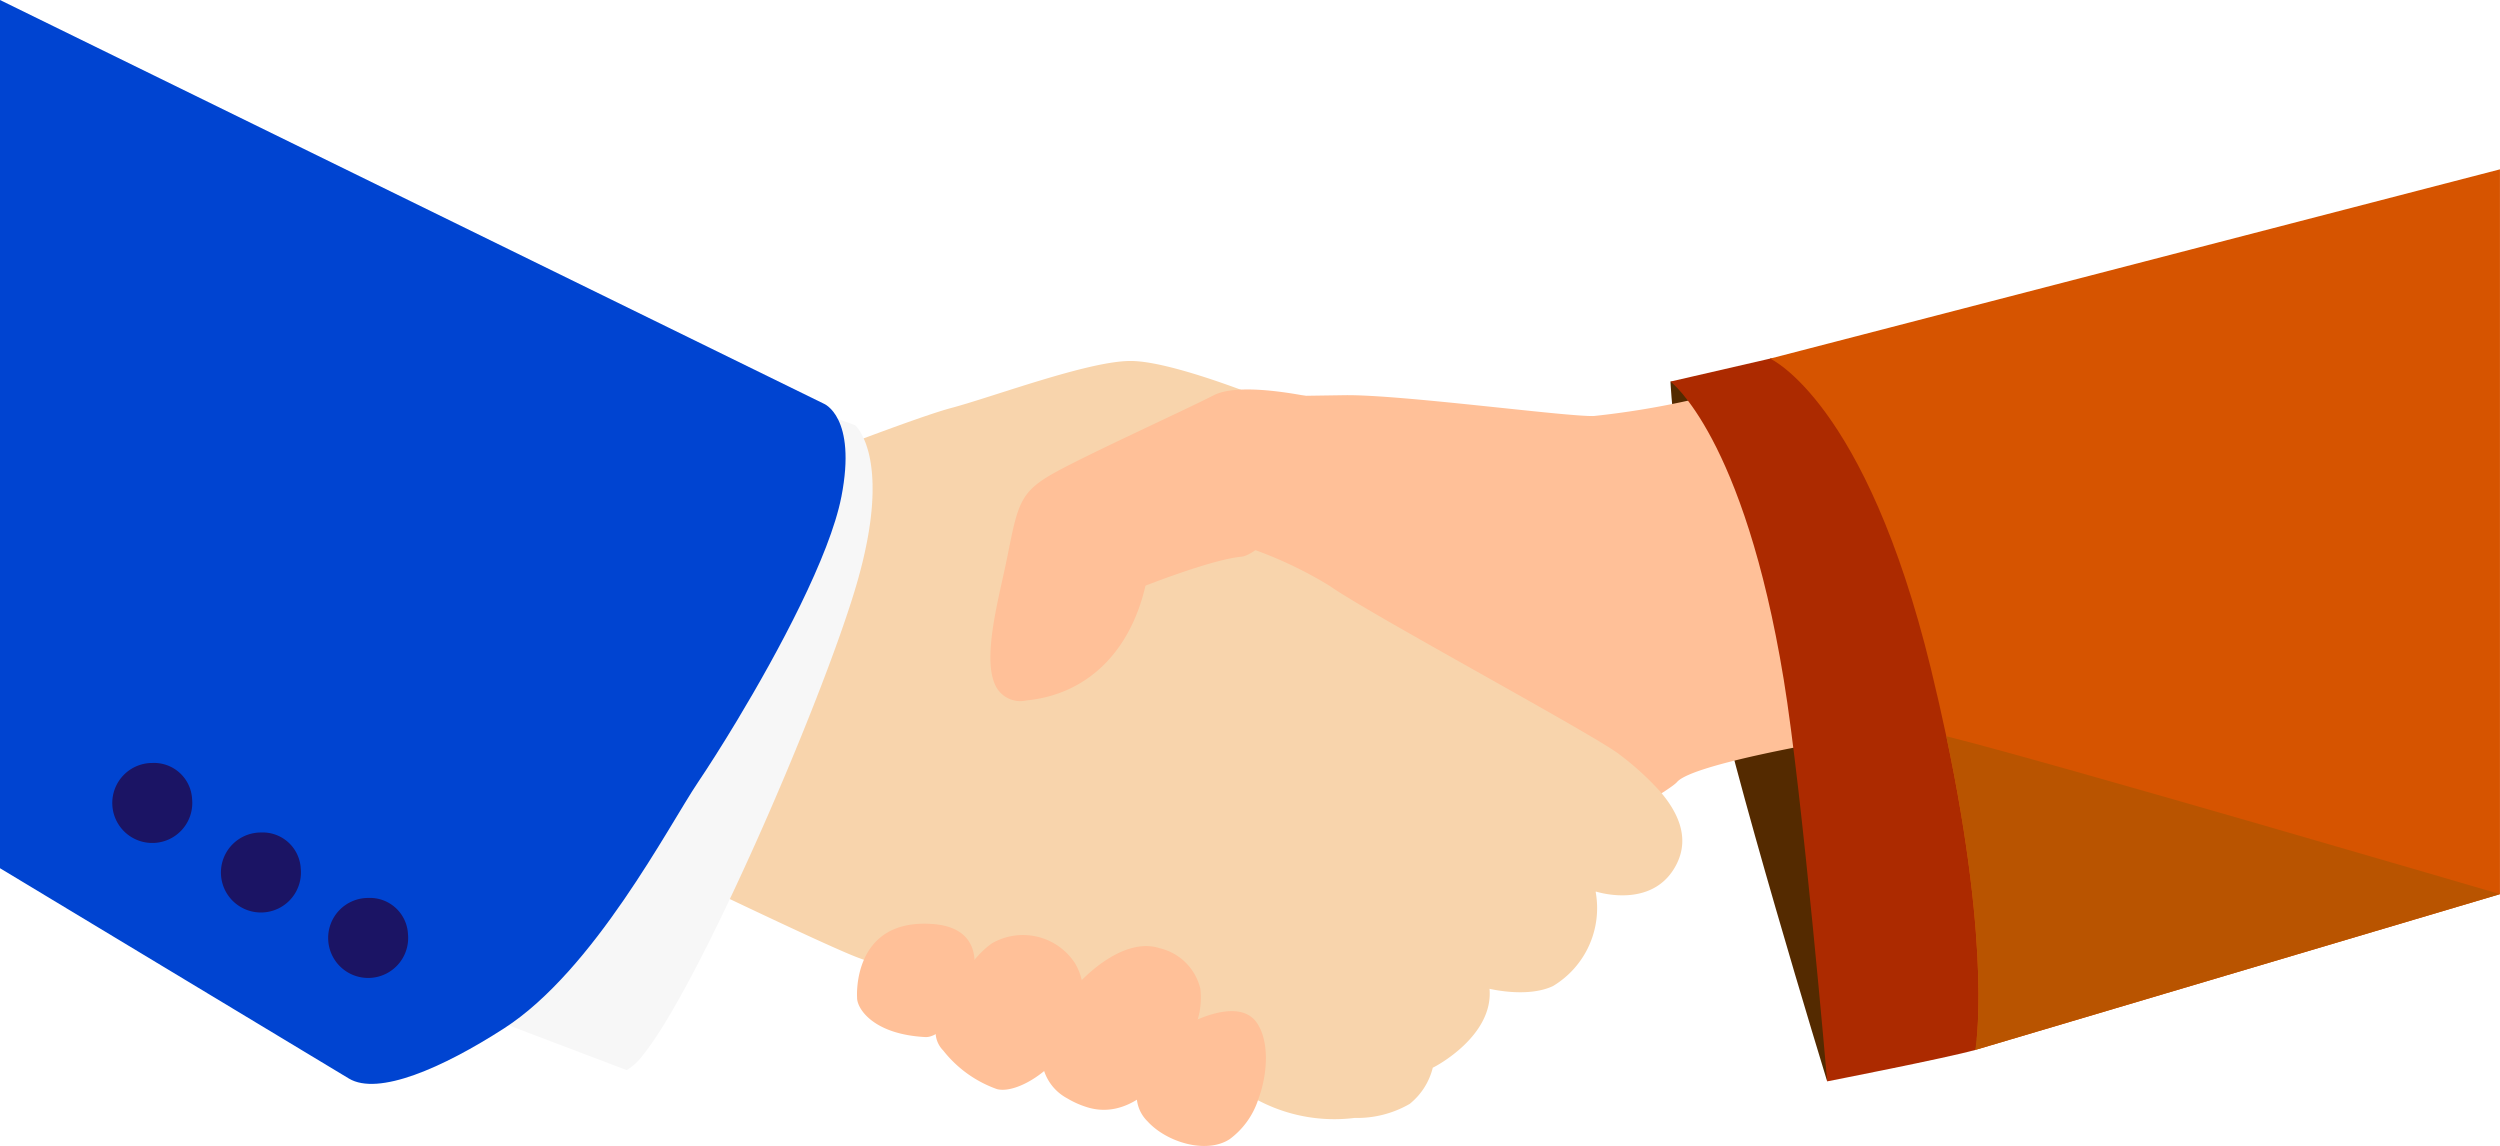
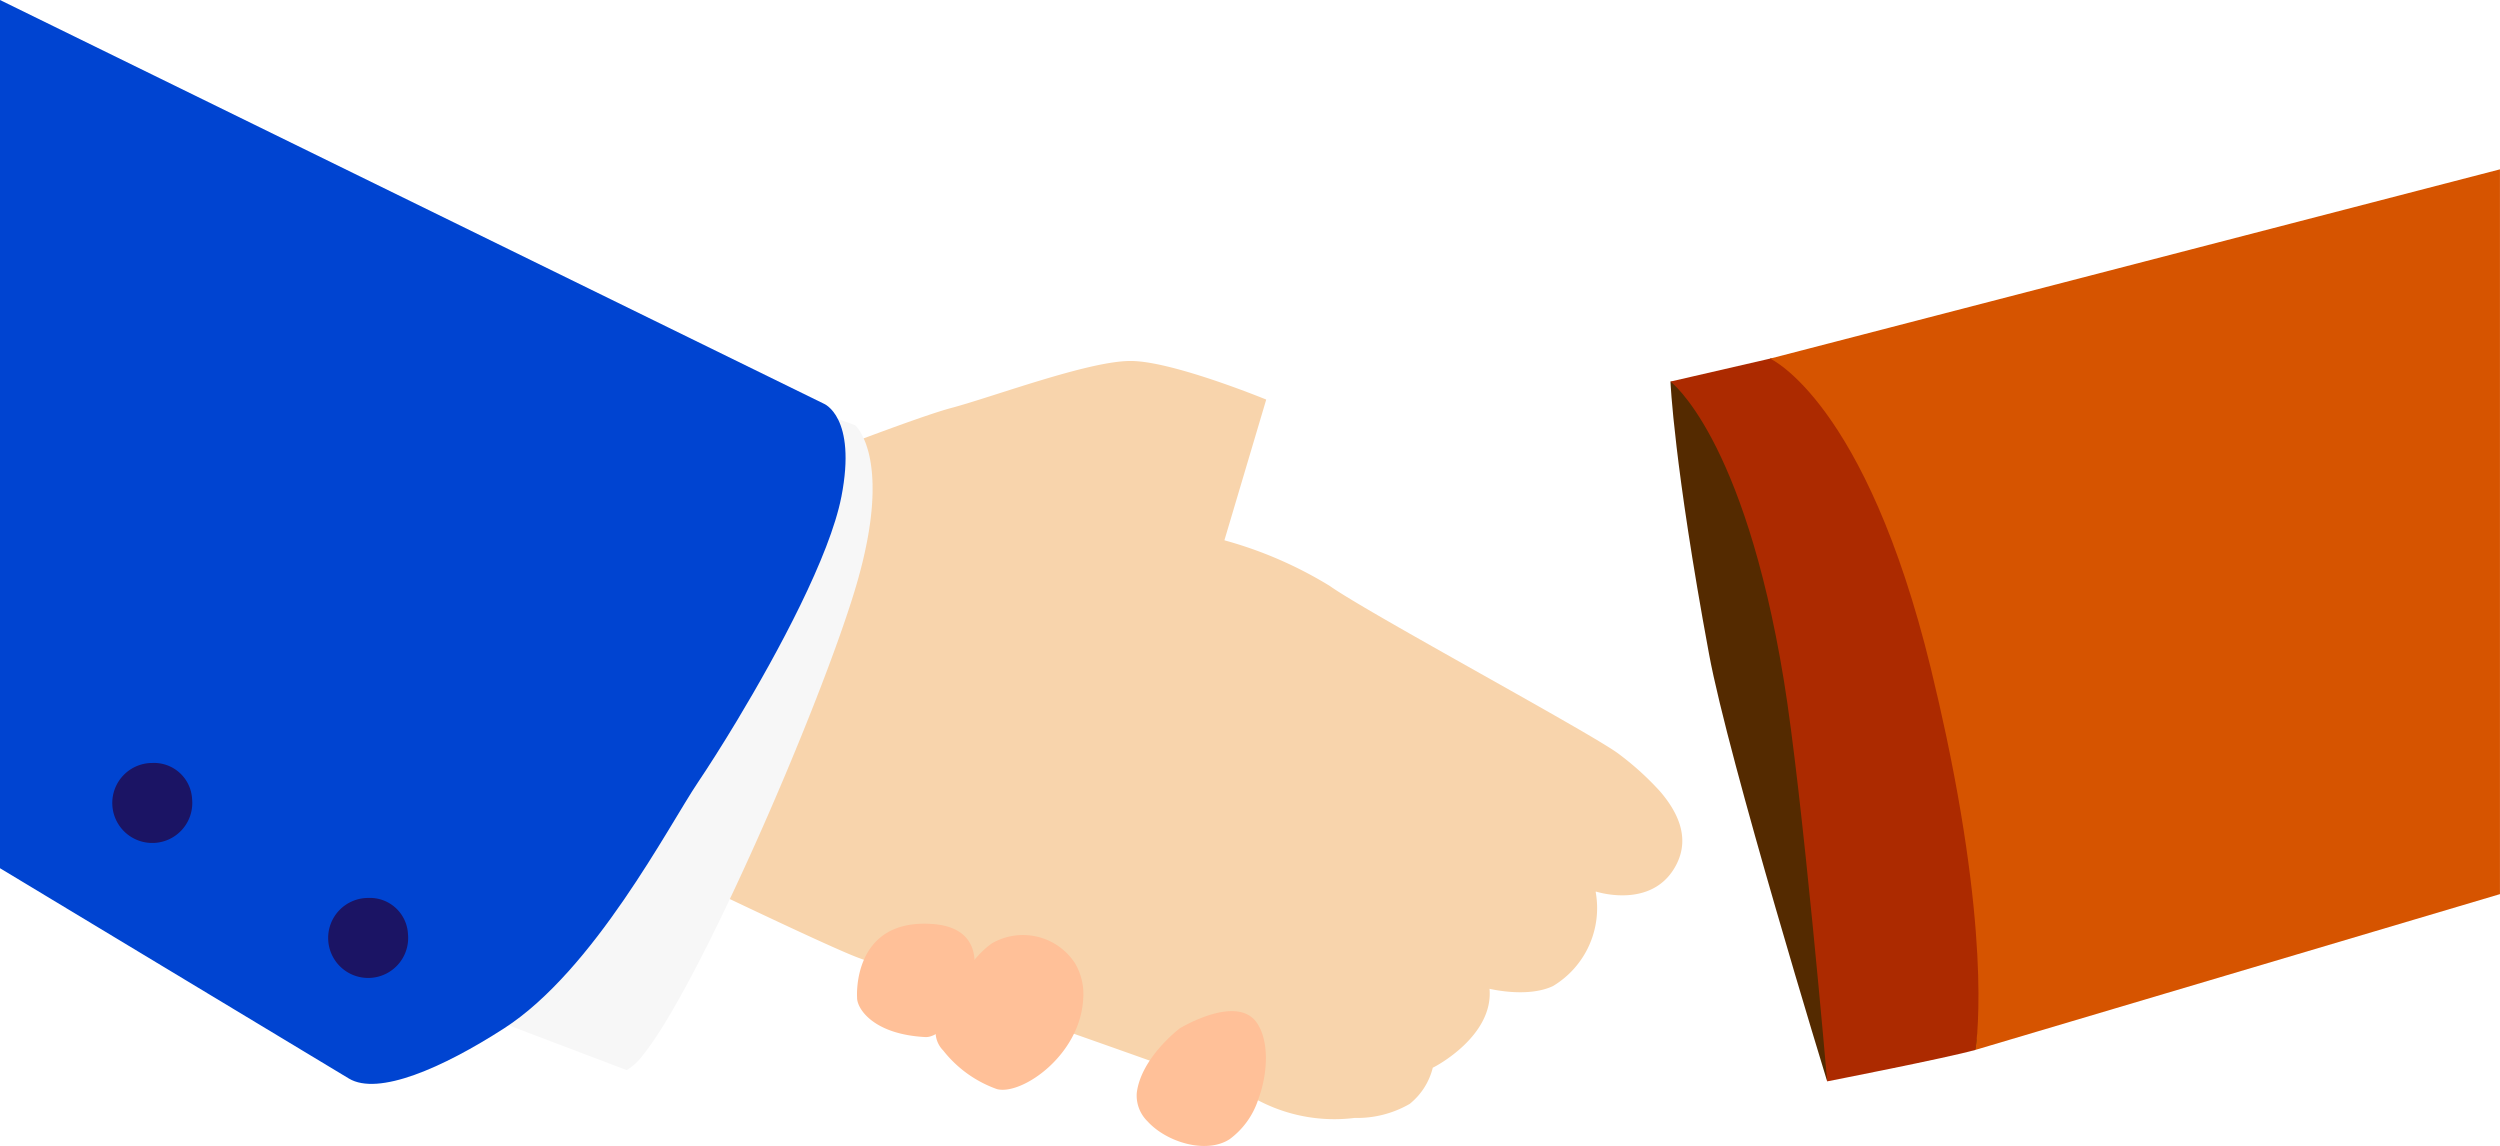
<svg xmlns="http://www.w3.org/2000/svg" width="180.053" height="82.535" viewBox="0 0 180.053 82.535">
  <g id="グループ_3215" data-name="グループ 3215" transform="translate(19929.15 -5190.996)">
    <path id="パス_4536" data-name="パス 4536" d="M330.415,373.934l-7.359-.06s6.046,41.09,14.782,49.789l3.545-6.9.752-26.105Z" transform="translate(-20124.721 4842.95)" fill="#1d2400" />
    <path id="パス_4537" data-name="パス 4537" d="M331.89,410.776l-4.718,15.152s-7.1-23.148-8.508-30.777c-2.541-13.716-2.778-19.623-2.778-19.623l7.177.568s12.43,22.3,8.828,34.68" transform="translate(-20124.727 4842.95)" fill="#542a00" />
-     <path id="パス_4538" data-name="パス 4538" d="M327.917,401.326s-10.382,1.721-11.523,3.039c-.859.993-12.871,7.535-18.731,10.7-1.915,1.033-3.173,1.7-3.173,1.7l-13.683-21.025,1.442-3.6,3.069-7.659,3.171-7.912,3.96-.06c3.961-.06,15.964,1.558,17.944,1.5a61.29,61.29,0,0,0,6.714-1.089c1.16-.232,1.989-.409,1.989-.409,6.421,1.438,8.822,24.816,8.822,24.816" transform="translate(-20124.758 4842.949)" fill="#ffc098" />
    <path id="パス_4539" data-name="パス 4539" d="M337.844,423.662c-2,.569-10.671,2.265-10.671,2.265s-1.786-20.757-3.128-28.932c-2.879-17.551-8.16-21.468-8.16-21.468l7.177-1.654,3.923.06s7.423,7.4,9.963,14.077c4.522,11.89.9,35.652.9,35.652" transform="translate(-20124.727 4842.95)" fill="#ac2a00" />
    <path id="パス_4540" data-name="パス 4540" d="M337.838,423.66s1.238-6.81-2.092-22.59q-.488-2.313-1.112-4.883c-4.7-19.268-11.578-22.316-11.578-22.316l52.565-13.631v52.2Z" transform="translate(-20124.721 4842.952)" fill="#d65400" />
-     <path id="パス_4541" data-name="パス 4541" d="M337.827,423.666s1.238-6.81-2.092-22.59c7.031,1.734,39.875,11.371,39.875,11.371Z" transform="translate(-20124.709 4842.946)" fill="#b95400" />
    <path id="パス_4542" data-name="パス 4542" d="M316.419,410.242c-1.57,3.187-5.351,2.159-5.812,2.02a.026.026,0,0,0-.034.032,6.549,6.549,0,0,1-3.075,6.769c-1.863.878-4.573.188-4.571.2.294,3.378-3.847,5.574-4.075,5.673a.029.029,0,0,0-.015.016,4.815,4.815,0,0,1-1.663,2.6,7.576,7.576,0,0,1-3.968,1.009,11.782,11.782,0,0,1-6.863-1.225c-2.065-.947-25.667-9.134-28.848-10.3-3.113-1.145-23.065-10.881-23.91-11.293a.027.027,0,0,1-.011-.039l15.49-22.692a.027.027,0,0,1,.012-.009c.136-.054,2.123-.841,4.644-1.813,3.711-1.431,8.58-3.264,10.414-3.754,3.125-.835,9.933-3.4,12.945-3.392,2.913,0,9.318,2.6,9.743,2.77a.027.027,0,0,1,.015.033l-2.433,8.186-.565,1.9a.027.027,0,0,0,.019.033,29.423,29.423,0,0,1,7.562,3.279c2.734,1.95,19.2,10.806,20.869,12.142a20.77,20.77,0,0,1,2.93,2.668c1.253,1.465,2.138,3.282,1.2,5.185" transform="translate(-20124.799 4842.95)" fill="#f8d4ac" />
-     <path id="パス_4543" data-name="パス 4543" d="M288.049,385.835c-1.207,1.314-2.385,2.249-3.029,2.307-2.1.192-6.9,2.085-6.9,2.085-1.14,4.912-4.321,7.848-8.581,8.267a1.987,1.987,0,0,1-2.275-1.185c-.891-2.067.338-6.34.895-9.118.781-3.893.9-4.732,3.541-6.17s9.241-4.432,11.342-5.512,7.8.3,7.8.3c2.83,1.122-.057,6.049-2.792,9.026" transform="translate(-20124.77 4842.95)" fill="#ffc098" />
    <path id="パス_4544" data-name="パス 4544" d="M257.242,390.485c-2.547,8.456-11.169,28.427-15.255,33.515a4.07,4.07,0,0,1-1.194,1.116l-14.69-5.571,19.427-37.053,3.562-6.792,8.15,2.971s2.834,2.406,0,11.814" transform="translate(-20124.805 4842.95)" fill="#f7f7f7" />
    <path id="パス_4545" data-name="パス 4545" d="M256.275,383.831c-.832,4.253-4.52,11.131-7.518,16.115-1.092,1.814-2.092,3.377-2.828,4.471-2.065,3.065-7.452,13.5-13.934,17.683-4.456,2.872-9.085,4.887-11.188,3.62l-25.128-15.148V348.043L255,377.111s2.41.919,1.276,6.72" transform="translate(-20124.83 4842.953)" fill="#0044d1" />
    <path id="パス_4546" data-name="パス 4546" d="M225.044,415.323a2.881,2.881,0,1,1-2.867-2.6,2.744,2.744,0,0,1,2.867,2.6" transform="translate(-20124.811 4842.944)" fill="#1b1464" />
-     <path id="パス_4547" data-name="パス 4547" d="M217.326,410.608a2.881,2.881,0,1,1-2.867-2.6,2.744,2.744,0,0,1,2.867,2.6" transform="translate(-20124.816 4842.945)" fill="#1b1464" />
    <path id="パス_4548" data-name="パス 4548" d="M209.509,405.6a2.881,2.881,0,1,1-2.867-2.6,2.744,2.744,0,0,1,2.867,2.6" transform="translate(-20124.824 4842.946)" fill="#1b1464" />
    <path id="パス_4549" data-name="パス 4549" d="M286.234,427.223a5.765,5.765,0,0,1-2.076,2.884c-1.686,1.078-4.537.212-5.908-1.3a2.6,2.6,0,0,1-.769-2.037c.31-2.558,3.1-4.655,3.1-4.655s4.066-2.477,5.529-.426c.9,1.261.847,3.585.124,5.539" transform="translate(-20124.76 4842.943)" fill="#ffc098" />
    <path id="パス_4550" data-name="パス 4550" d="M265.479,419.188c-.669,1.88-2.176,3.608-3.207,3.555-3.755-.195-4.937-2.057-4.917-2.847a5.561,5.561,0,0,1,.015-.738c.124-1.537.912-4.91,5.472-4.554,3.091.242,3.377,2.506,2.637,4.584" transform="translate(-20124.777 4842.944)" fill="#ffc098" />
    <path id="パス_4551" data-name="パス 4551" d="M273.64,419.934c-.188,4.124-4.447,7.018-6.213,6.558a8.565,8.565,0,0,1-3.872-2.781,1.9,1.9,0,0,1-.485-1.833s1.79-4.4,4.019-5.9a4.474,4.474,0,0,1,5.961,1.453,4.355,4.355,0,0,1,.591,2.5" transform="translate(-20124.773 4842.944)" fill="#ffc098" />
-     <path id="パス_4552" data-name="パス 4552" d="M281.242,422.881c-1.9,3.479-4.531,5.821-7.375,4.9a6.451,6.451,0,0,1-1.385-.623,3.466,3.466,0,0,1-1.816-3.489,11.82,11.82,0,0,1,1.635-3.556c1.074-1.626,4.2-4.63,6.828-3.771a3.932,3.932,0,0,1,2.936,2.915,5.547,5.547,0,0,1-.823,3.624" transform="translate(-20124.766 4842.944)" fill="#ffc098" />
  </g>
</svg>